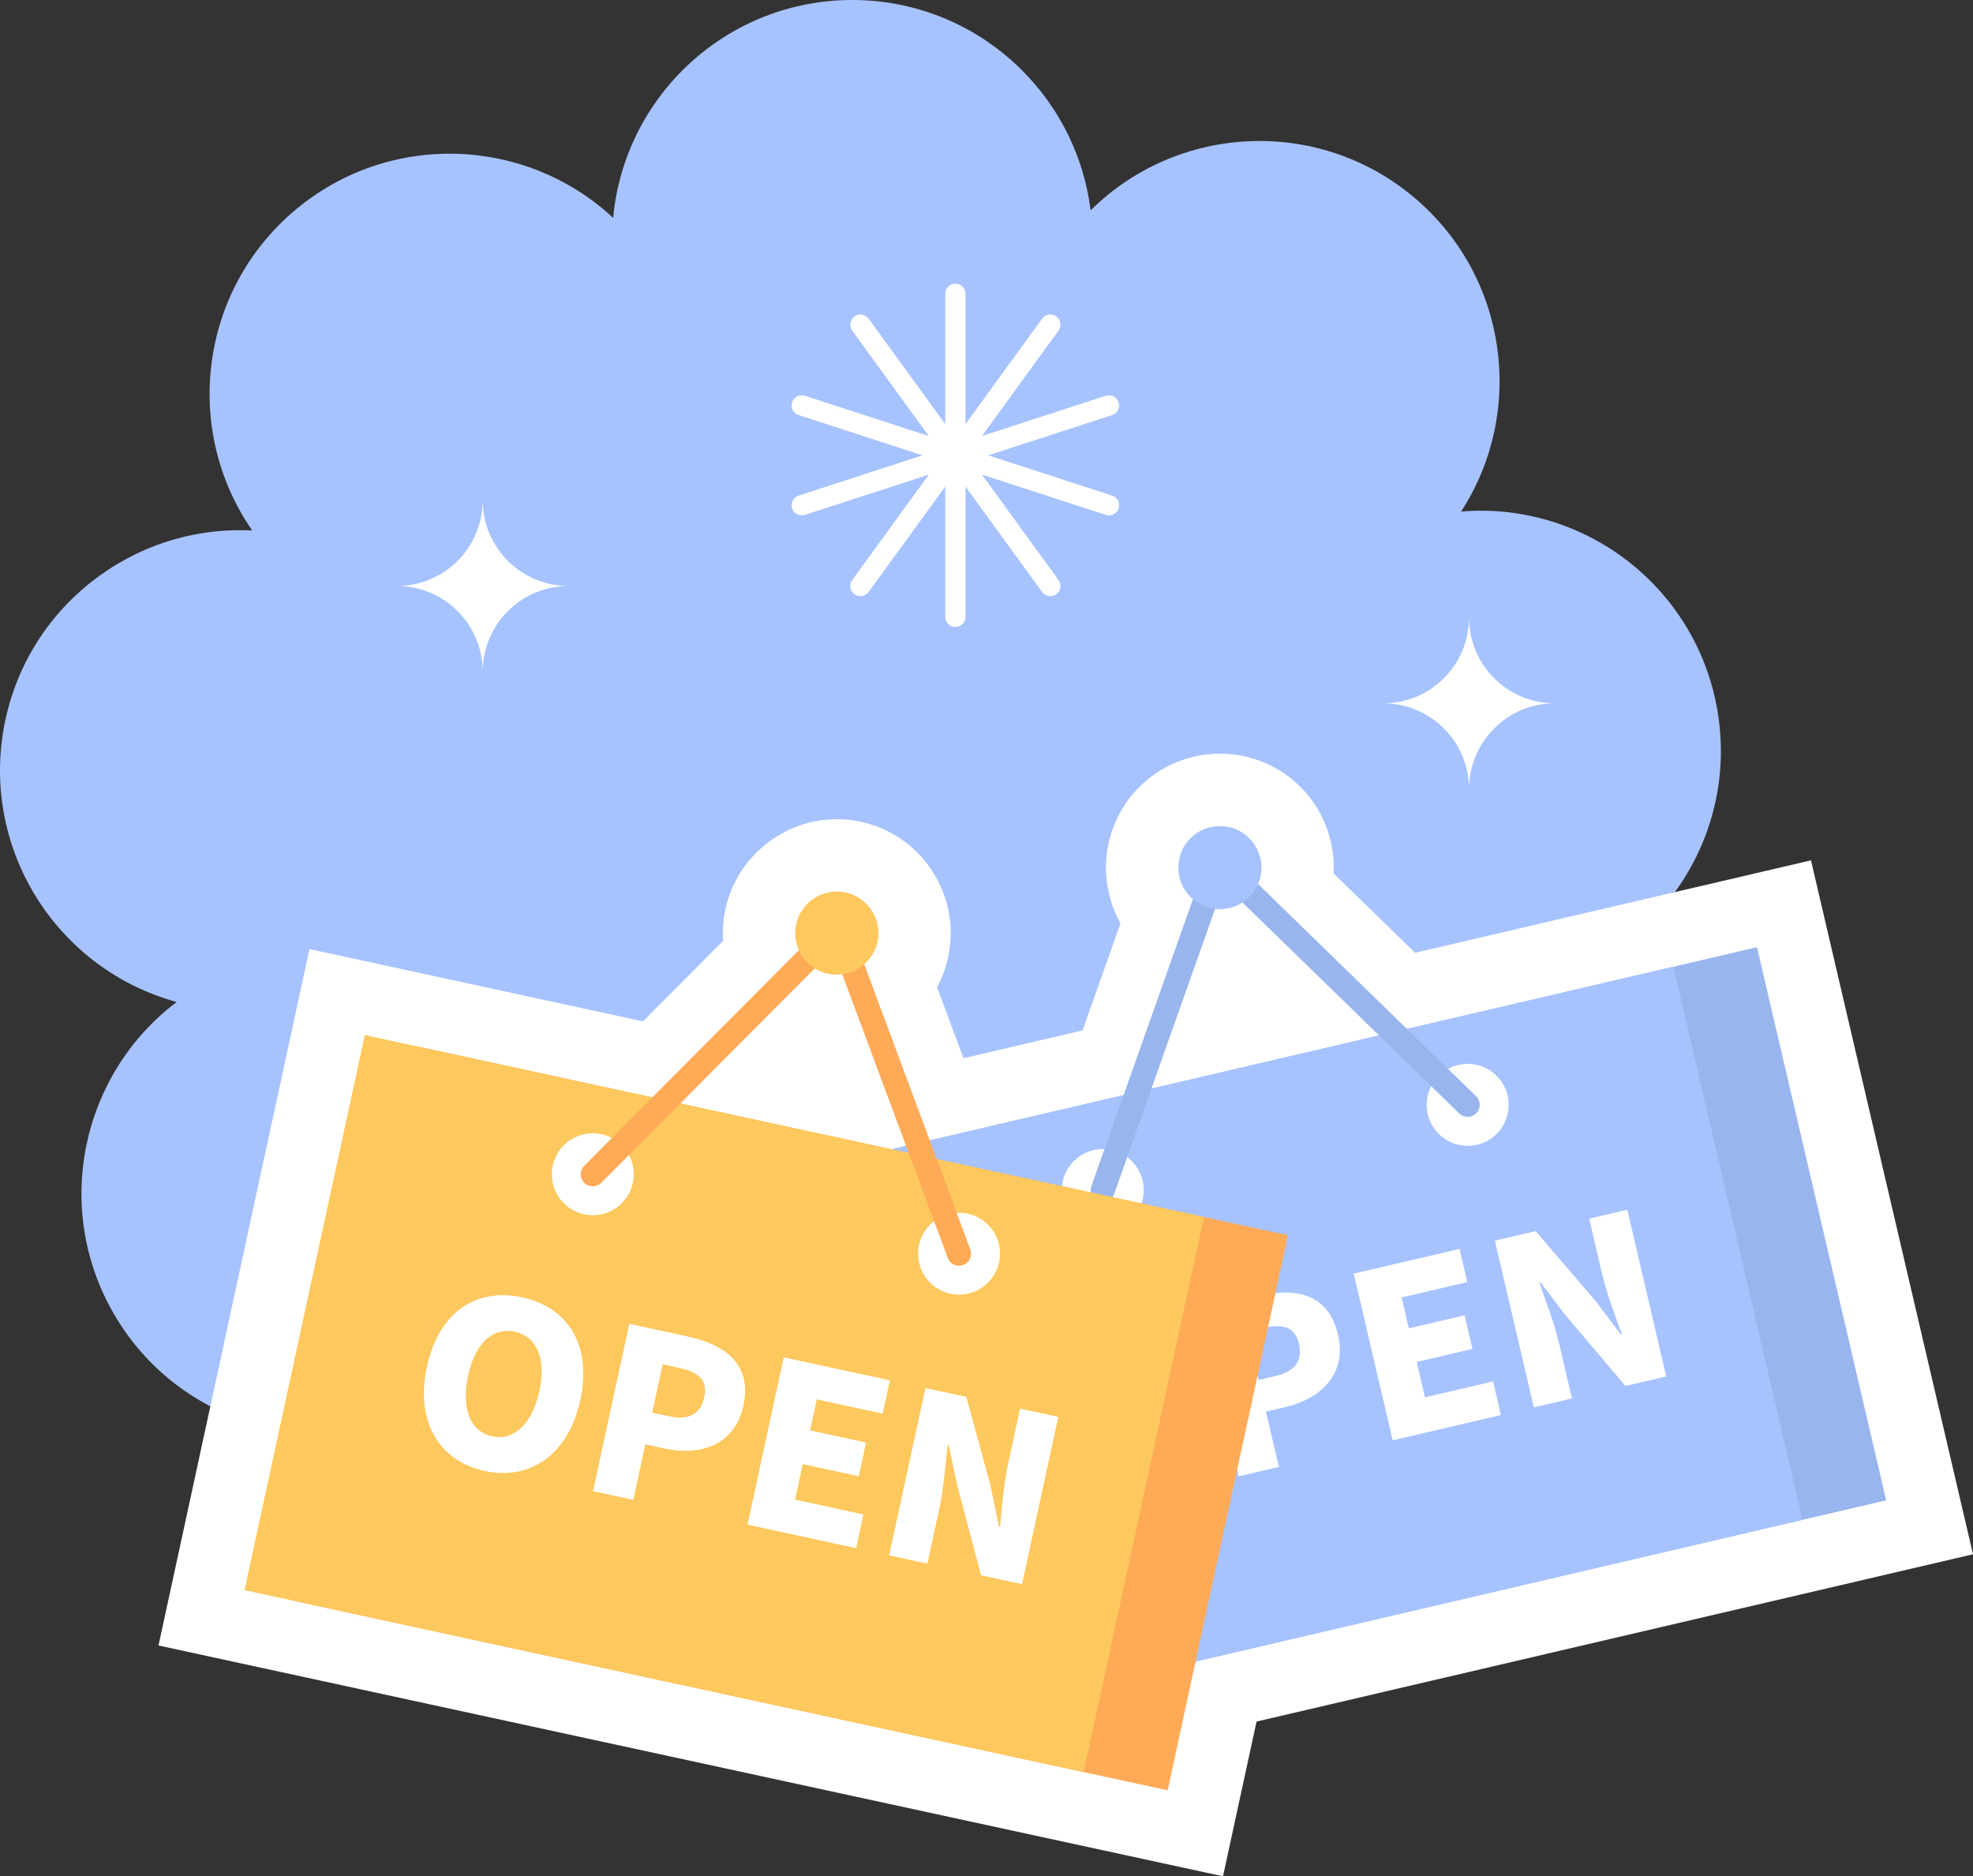
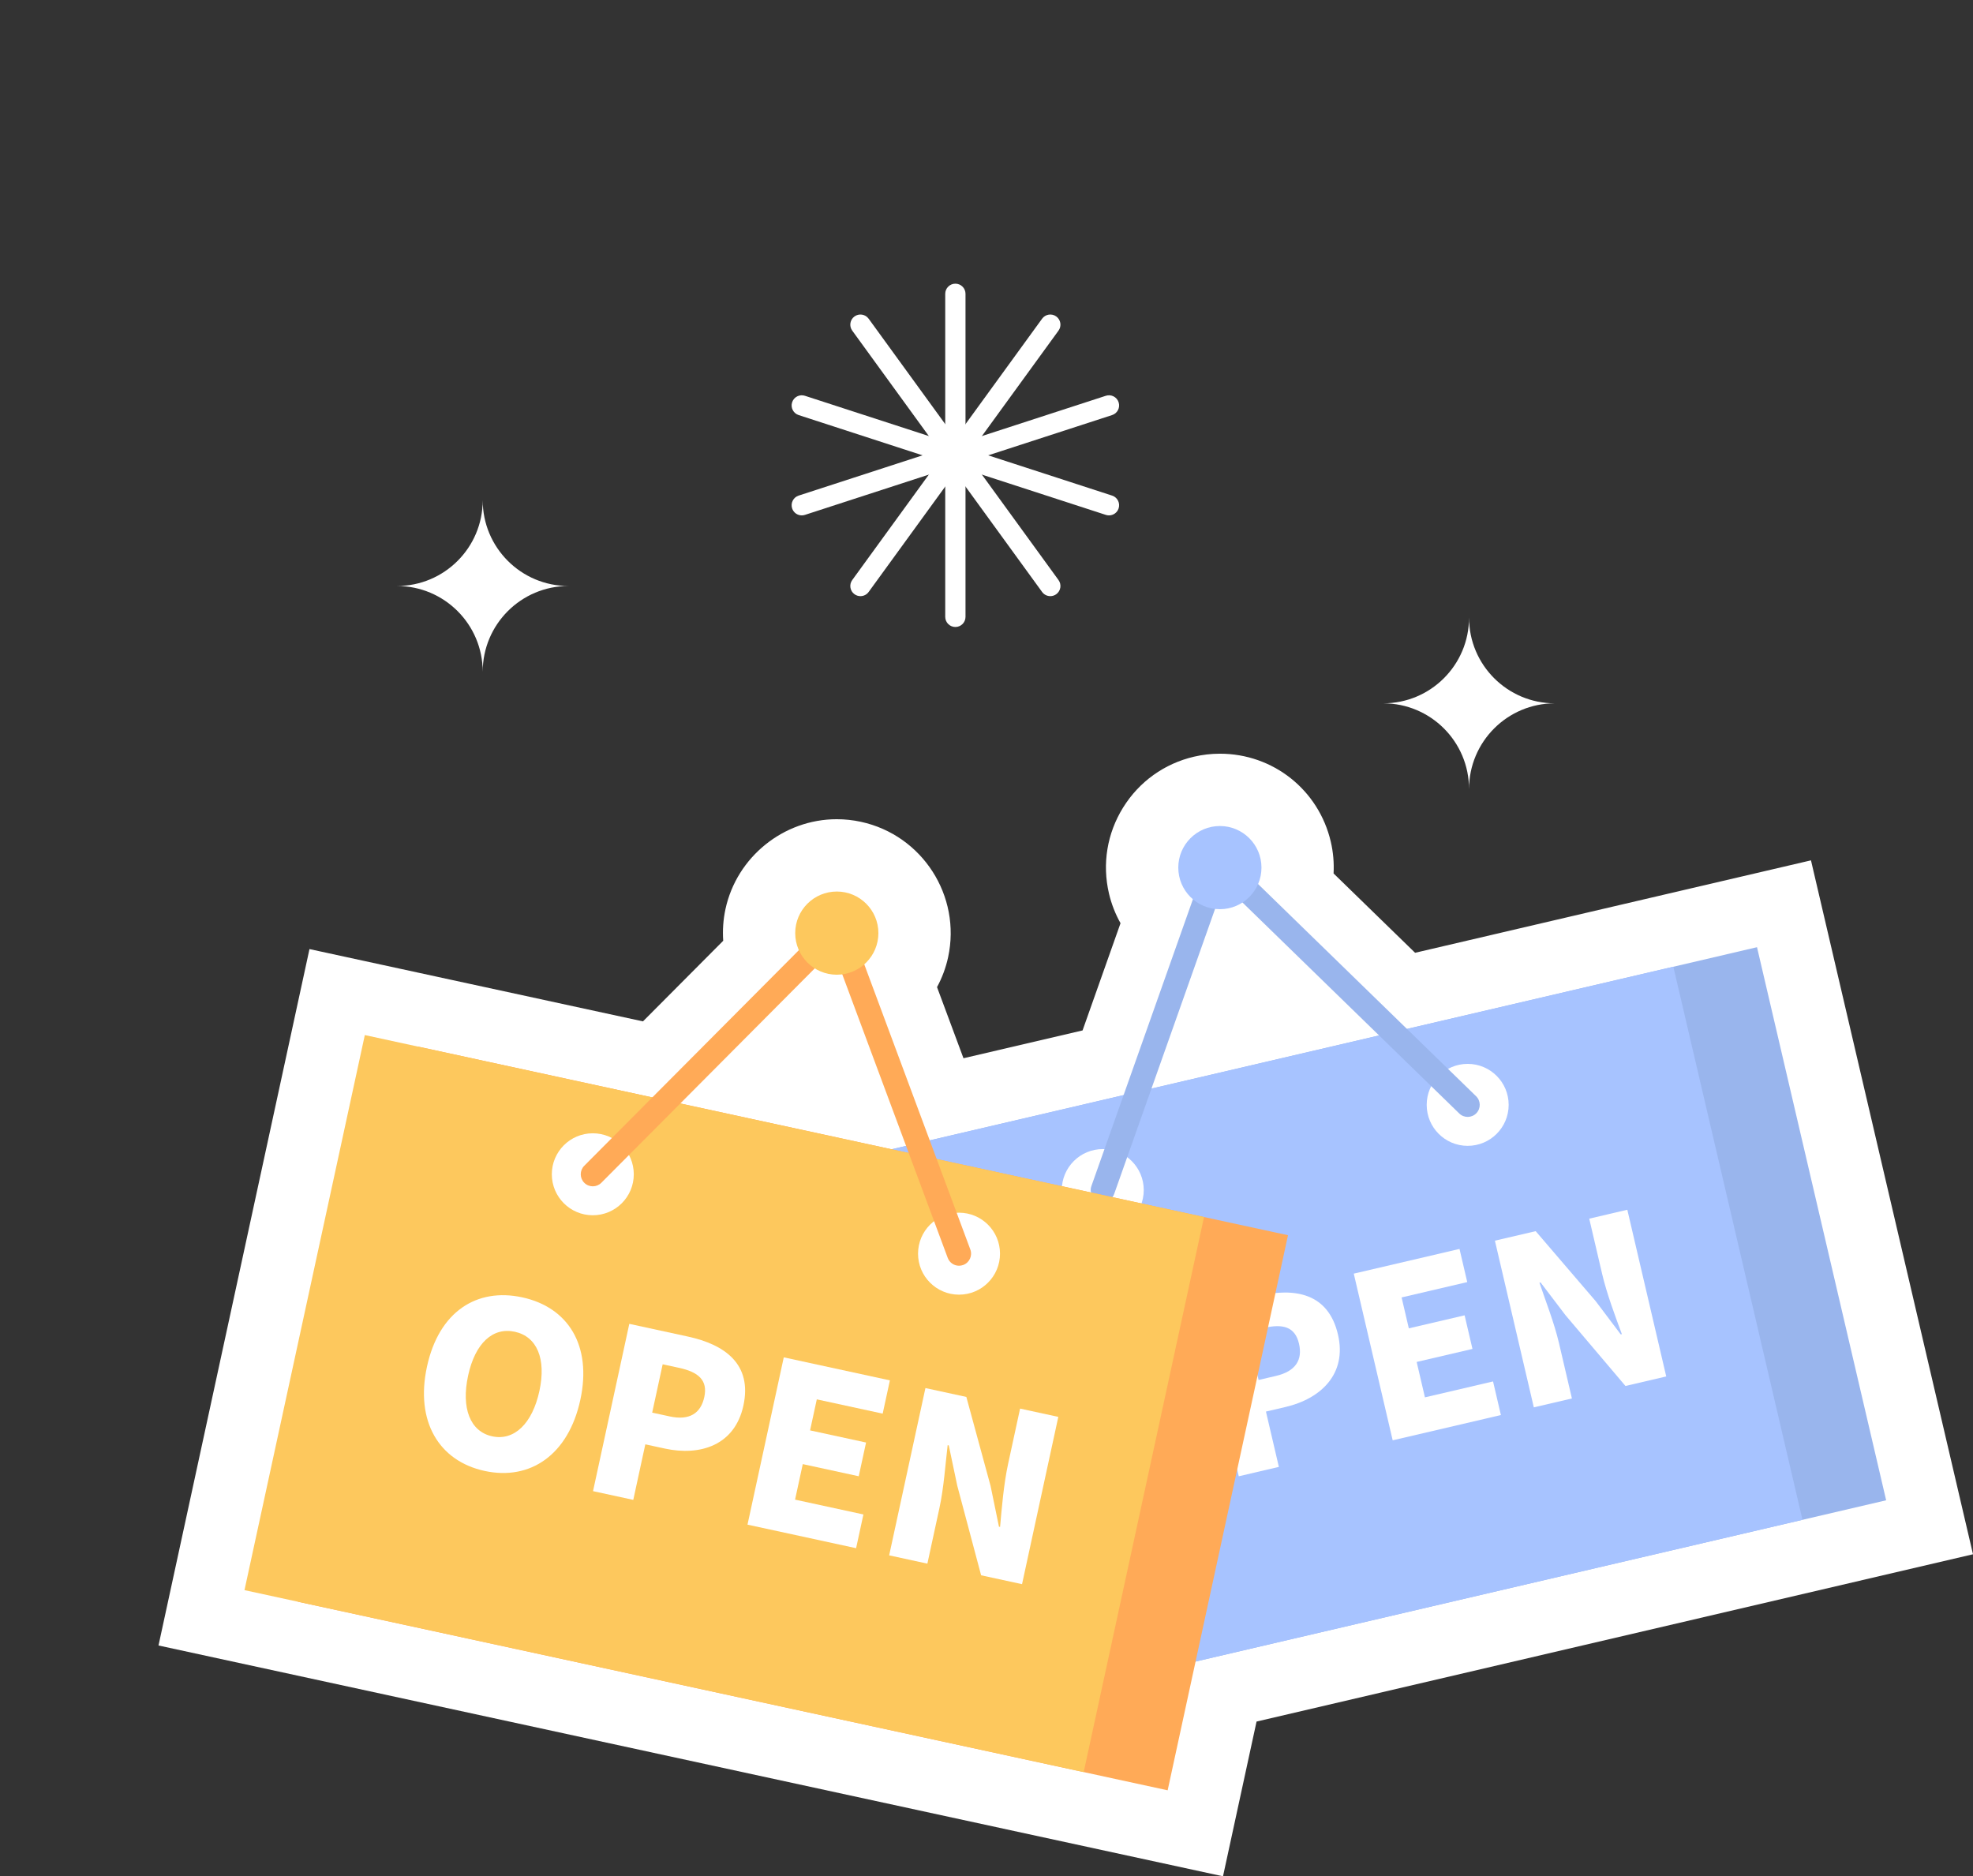
<svg xmlns="http://www.w3.org/2000/svg" viewBox="0 0 730.568 694.73">
  <rect x="0" y="0" width="730.568" height="694.73" fill="#333333" stroke="none" />
  <g>
    <g>
-       <path d="M574.46,363.019c42.29-12.987,69.266-55.734,61.387-100.422-8.045-45.626-49.539-76.936-94.816-73.195,24.048-37.133,17.236-87.219-17.525-116.387-35.491-29.78-87.403-27.093-119.682,4.876C398.377,33.989,360.963,0,315.586,0c-46.329,0-84.369,35.427-88.547,80.666-32.392-30.131-82.9-32.119-117.661-2.951-35.491,29.78-41.859,81.37-15.98,118.711-44.182-2.261-84.151,28.682-92.031,73.37-8.045,45.626,20.238,89.239,64.064,101.21-35.298,26.668-46.027,76.064-23.338,115.362,23.165,40.122,72.865,55.352,114.132,36.352-9.898,43.118,13.634,87.853,56.275,103.373,43.535,15.846,91.398-4.434,110.797-45.516,20.133,39.393,66.915,58.536,109.556,43.016,43.536-15.846,67.165-62.146,55.618-106.086,40.744,17.235,88.886,1.829,111.575-37.469,23.164-40.123,11.504-90.779-25.585-117.017Z" style="fill:#a7c3ff;">
-      </path>
      <path d="M58.69,609.271l55.905-257.855,123.484,26.771,29.716-29.851c-.271-3.912,0-7.875,.845-11.772,4.173-19.255,21.501-33.235,41.198-33.235,3.001,0,6.012,.324,8.954,.962,22.723,4.924,37.205,27.422,32.279,50.148-.845,3.896-2.24,7.613-4.105,11.06l9.794,26.333,44.097-10.297,14.055-39.705c-1.92-3.415-3.373-7.11-4.279-10.99-2.562-10.974-.698-22.284,5.248-31.852,5.945-9.568,15.262-16.248,26.233-18.809,3.147-.735,6.378-1.108,9.601-1.108,19.695,0,36.578,13.403,41.056,32.592,.905,3.88,1.24,7.835,1.031,11.747l30.185,29.375,146.589-34.226,59.994,256.936-265.289,61.944-12.422,57.292L58.69,609.271Z" style="fill:#fff;">
     </path>
      <g>
        <g>
          <g>
            <rect x="349.271" y="385.429" width="329.544" height="210.301" transform="translate(-98.083 129.734) rotate(-13.143)" style="fill:#99b5ed;">
        </rect>
            <rect x="329.718" y="391.346" width="317.966" height="210.301" transform="translate(-100.093 124.126) rotate(-13.143)" style="fill:#a7c3ff;">
        </rect>
            <circle cx="408.335" cy="440.644" r="15.176" style="fill:#fff;">
        </circle>
            <circle cx="543.455" cy="409.094" r="15.176" style="fill:#fff;">
        </circle>
            <path d="M408.334,445.108c-.494,0-.996-.083-1.489-.258-2.323-.822-3.54-3.372-2.717-5.695l45.252-127.841,97.188,94.581c1.766,1.719,1.805,4.544,.086,6.311-1.72,1.767-4.545,1.804-6.311,.086l-87.199-84.862-40.604,114.704c-.647,1.83-2.369,2.975-4.206,2.975Z" style="fill:#99b5ed;">
        </path>
            <circle cx="451.7" cy="321.248" r="15.4" style="fill:#a7c3ff;">
        </circle>
          </g>
          <g>
            <path d="M383.379,531.308c-4.726-20.242,4.049-34.363,20.89-38.296,16.841-3.932,30.981,4.926,35.688,25.085,4.727,20.241-3.894,35.027-20.734,38.959-16.841,3.933-31.117-5.507-35.844-25.748Zm41.479-9.686c-2.789-11.946-9.496-17.816-17.626-15.918s-11.461,10.112-8.672,22.059c2.809,12.028,9.549,18.415,17.68,16.517,8.129-1.898,11.428-10.629,8.618-22.657Z" style="fill:#fff;">
        </path>
            <path d="M444.28,484.895l21.652-5.056c13.605-3.177,25.928-.98,29.492,14.284,3.429,14.684-6.426,23.808-19.45,26.849l-7.218,1.686,4.785,20.491-14.85,3.467-14.412-61.721Zm28.217,24.555c7.217-1.686,9.907-5.9,8.493-11.956-1.453-6.222-5.938-7.449-13.073-5.783l-6.056,1.414,4.164,17.836,6.472-1.511Z" style="fill:#fff;">
        </path>
            <path d="M501.275,471.587l39.156-9.143,2.866,12.276-24.307,5.676,2.673,11.449,20.657-4.824,2.905,12.443-20.656,4.824,3.06,13.107,25.22-5.89,2.906,12.444-40.069,9.356-14.411-61.721Z" style="fill:#fff;">
        </path>
            <path d="M553.539,459.383l15.099-3.525,22.243,25.949,9.252,12.274,.415-.097c-2.36-6.36-5.595-14.966-7.318-22.35l-4.765-20.406,14.103-3.293,14.411,61.721-15.098,3.525-22.219-26.219-9.213-12.108-.415,.098c2.271,6.73,5.491,14.901,7.234,22.367l4.785,20.491-14.104,3.293-14.411-61.721Z" style="fill:#fff;">
        </path>
          </g>
        </g>
        <g>
          <g>
            <rect x="128.842" y="420.065" width="329.544" height="210.301" transform="translate(117.952 -50.287) rotate(12.233)" style="fill:#ffaa57;">
        </rect>
            <rect x="109.198" y="414.551" width="317.966" height="210.301" transform="translate(116.206 -45.023) rotate(12.233)" style="fill:#fdc85d;">
        </rect>
            <circle cx="219.505" cy="434.797" r="15.176" style="fill:#fff;">
        </circle>
            <circle cx="355.11" cy="464.197" r="15.176" style="fill:#fff;">
        </circle>
            <path d="M355.111,468.661c-1.812,0-3.515-1.111-4.184-2.908l-42.418-114.044-85.842,86.236c-1.737,1.745-4.563,1.753-6.311,.014-1.746-1.738-1.753-4.563-.014-6.311l95.672-96.112,47.277,127.105c.858,2.31-.317,4.879-2.627,5.738-.513,.19-1.038,.281-1.555,.281Z" style="fill:#ffaa57;">
        </path>
            <circle cx="309.853" cy="345.505" r="15.4" style="fill:#fdc85d;">
        </circle>
          </g>
          <g>
            <path d="M158.104,506.018c4.404-20.314,18.385-29.312,35.285-25.648,16.901,3.665,25.881,17.728,21.495,37.959-4.404,20.314-18.528,29.979-35.43,26.314-16.9-3.664-25.755-18.311-21.351-38.625Zm41.627,9.025c2.6-11.989-.944-20.166-9.104-21.936-8.159-1.769-14.688,4.225-17.288,16.214-2.617,12.072,.735,20.731,8.895,22.5,8.159,1.77,14.88-4.706,17.497-16.778Z" style="fill:#fff;">
        </path>
            <path d="M233.018,490.182l21.729,4.712c13.655,2.96,23.847,10.225,20.525,25.544-3.194,14.736-16.009,18.758-29.08,15.924l-7.243-1.57-4.458,20.563-14.903-3.231,13.43-61.941Zm14.971,34.278c7.244,1.57,11.48-1.086,12.799-7.163,1.354-6.244-2.174-9.274-9.334-10.827l-6.078-1.317-3.881,17.899,6.494,1.408Z" style="fill:#fff;">
        </path>
            <path d="M290.217,502.584l39.297,8.521-2.672,12.32-24.394-5.288-2.491,11.49,20.73,4.494-2.708,12.487-20.729-4.494-2.853,13.154,25.31,5.487-2.708,12.488-40.212-8.719,13.43-61.941Z" style="fill:#fff;">
        </path>
            <path d="M342.668,513.956l15.152,3.285,8.977,32.979,3.1,15.055,.417,.09c.593-6.758,1.359-15.919,2.966-23.328l4.439-20.48,14.154,3.068-13.43,61.941-15.152-3.285-8.84-33.21-3.135-14.888-.416-.091c-.833,7.055-1.425,15.817-3.049,23.311l-4.459,20.563-14.153-3.068,13.429-61.941Z" style="fill:#fff;">
        </path>
          </g>
        </g>
      </g>
      <g>
        <path d="M353.758,232.154c-2.074,0-3.755-1.681-3.755-3.755V108.792c0-2.074,1.681-3.755,3.755-3.755s3.755,1.681,3.755,3.755v119.607c0,2.074-1.681,3.755-3.755,3.755Z" style="fill:#fff;">
      </path>
        <path d="M410.636,190.832c-.385,0-.775-.06-1.161-.185l-113.754-36.961c-1.973-.641-3.052-2.76-2.411-4.731,.642-1.973,2.763-3.05,4.731-2.411l113.754,36.961c1.973,.641,3.052,2.76,2.411,4.731-.516,1.587-1.987,2.596-3.57,2.596Z" style="fill:#fff;">
      </path>
        <path d="M318.604,220.732c-.766,0-1.538-.232-2.204-.717-1.678-1.219-2.05-3.567-.831-5.245l70.303-96.765c1.221-1.679,3.57-2.049,5.245-.831,1.678,1.219,2.05,3.567,.831,5.245l-70.303,96.765c-.735,1.012-1.88,1.548-3.041,1.548Z" style="fill:#fff;">
      </path>
        <path d="M388.912,220.732c-1.161,0-2.306-.536-3.041-1.548l-70.303-96.765c-1.219-1.678-.847-4.026,.831-5.245,1.676-1.219,4.025-.848,5.245,.831l70.303,96.765c1.219,1.678,.847,4.026-.831,5.245-.666,.484-1.438,.717-2.204,.717Z" style="fill:#fff;">
      </path>
        <path d="M296.88,190.832c-1.583,0-3.055-1.009-3.57-2.596-.641-1.972,.438-4.091,2.411-4.731l113.754-36.961c1.971-.64,4.091,.438,4.731,2.411,.641,1.972-.438,4.091-2.411,4.731l-113.754,36.961c-.385,.125-.776,.185-1.161,.185Z" style="fill:#fff;">
      </path>
      </g>
      <path d="M543.959,292.171h0c0-17.537-14.217-31.754-31.754-31.754h0c17.537,0,31.754-14.217,31.754-31.754h0c0,17.537,14.217,31.754,31.754,31.754h0c-17.537,0-31.754,14.217-31.754,31.754Z" style="fill:#fff;">
     </path>
      <path d="M178.742,248.731h0c0-17.537-14.217-31.754-31.754-31.754h0c17.537,0,31.754-14.217,31.754-31.754h0c0,17.537,14.217,31.754,31.754,31.754h0c-17.537,0-31.754,14.217-31.754,31.754Z" style="fill:#fff;">
     </path>
    </g>
  </g>
</svg>